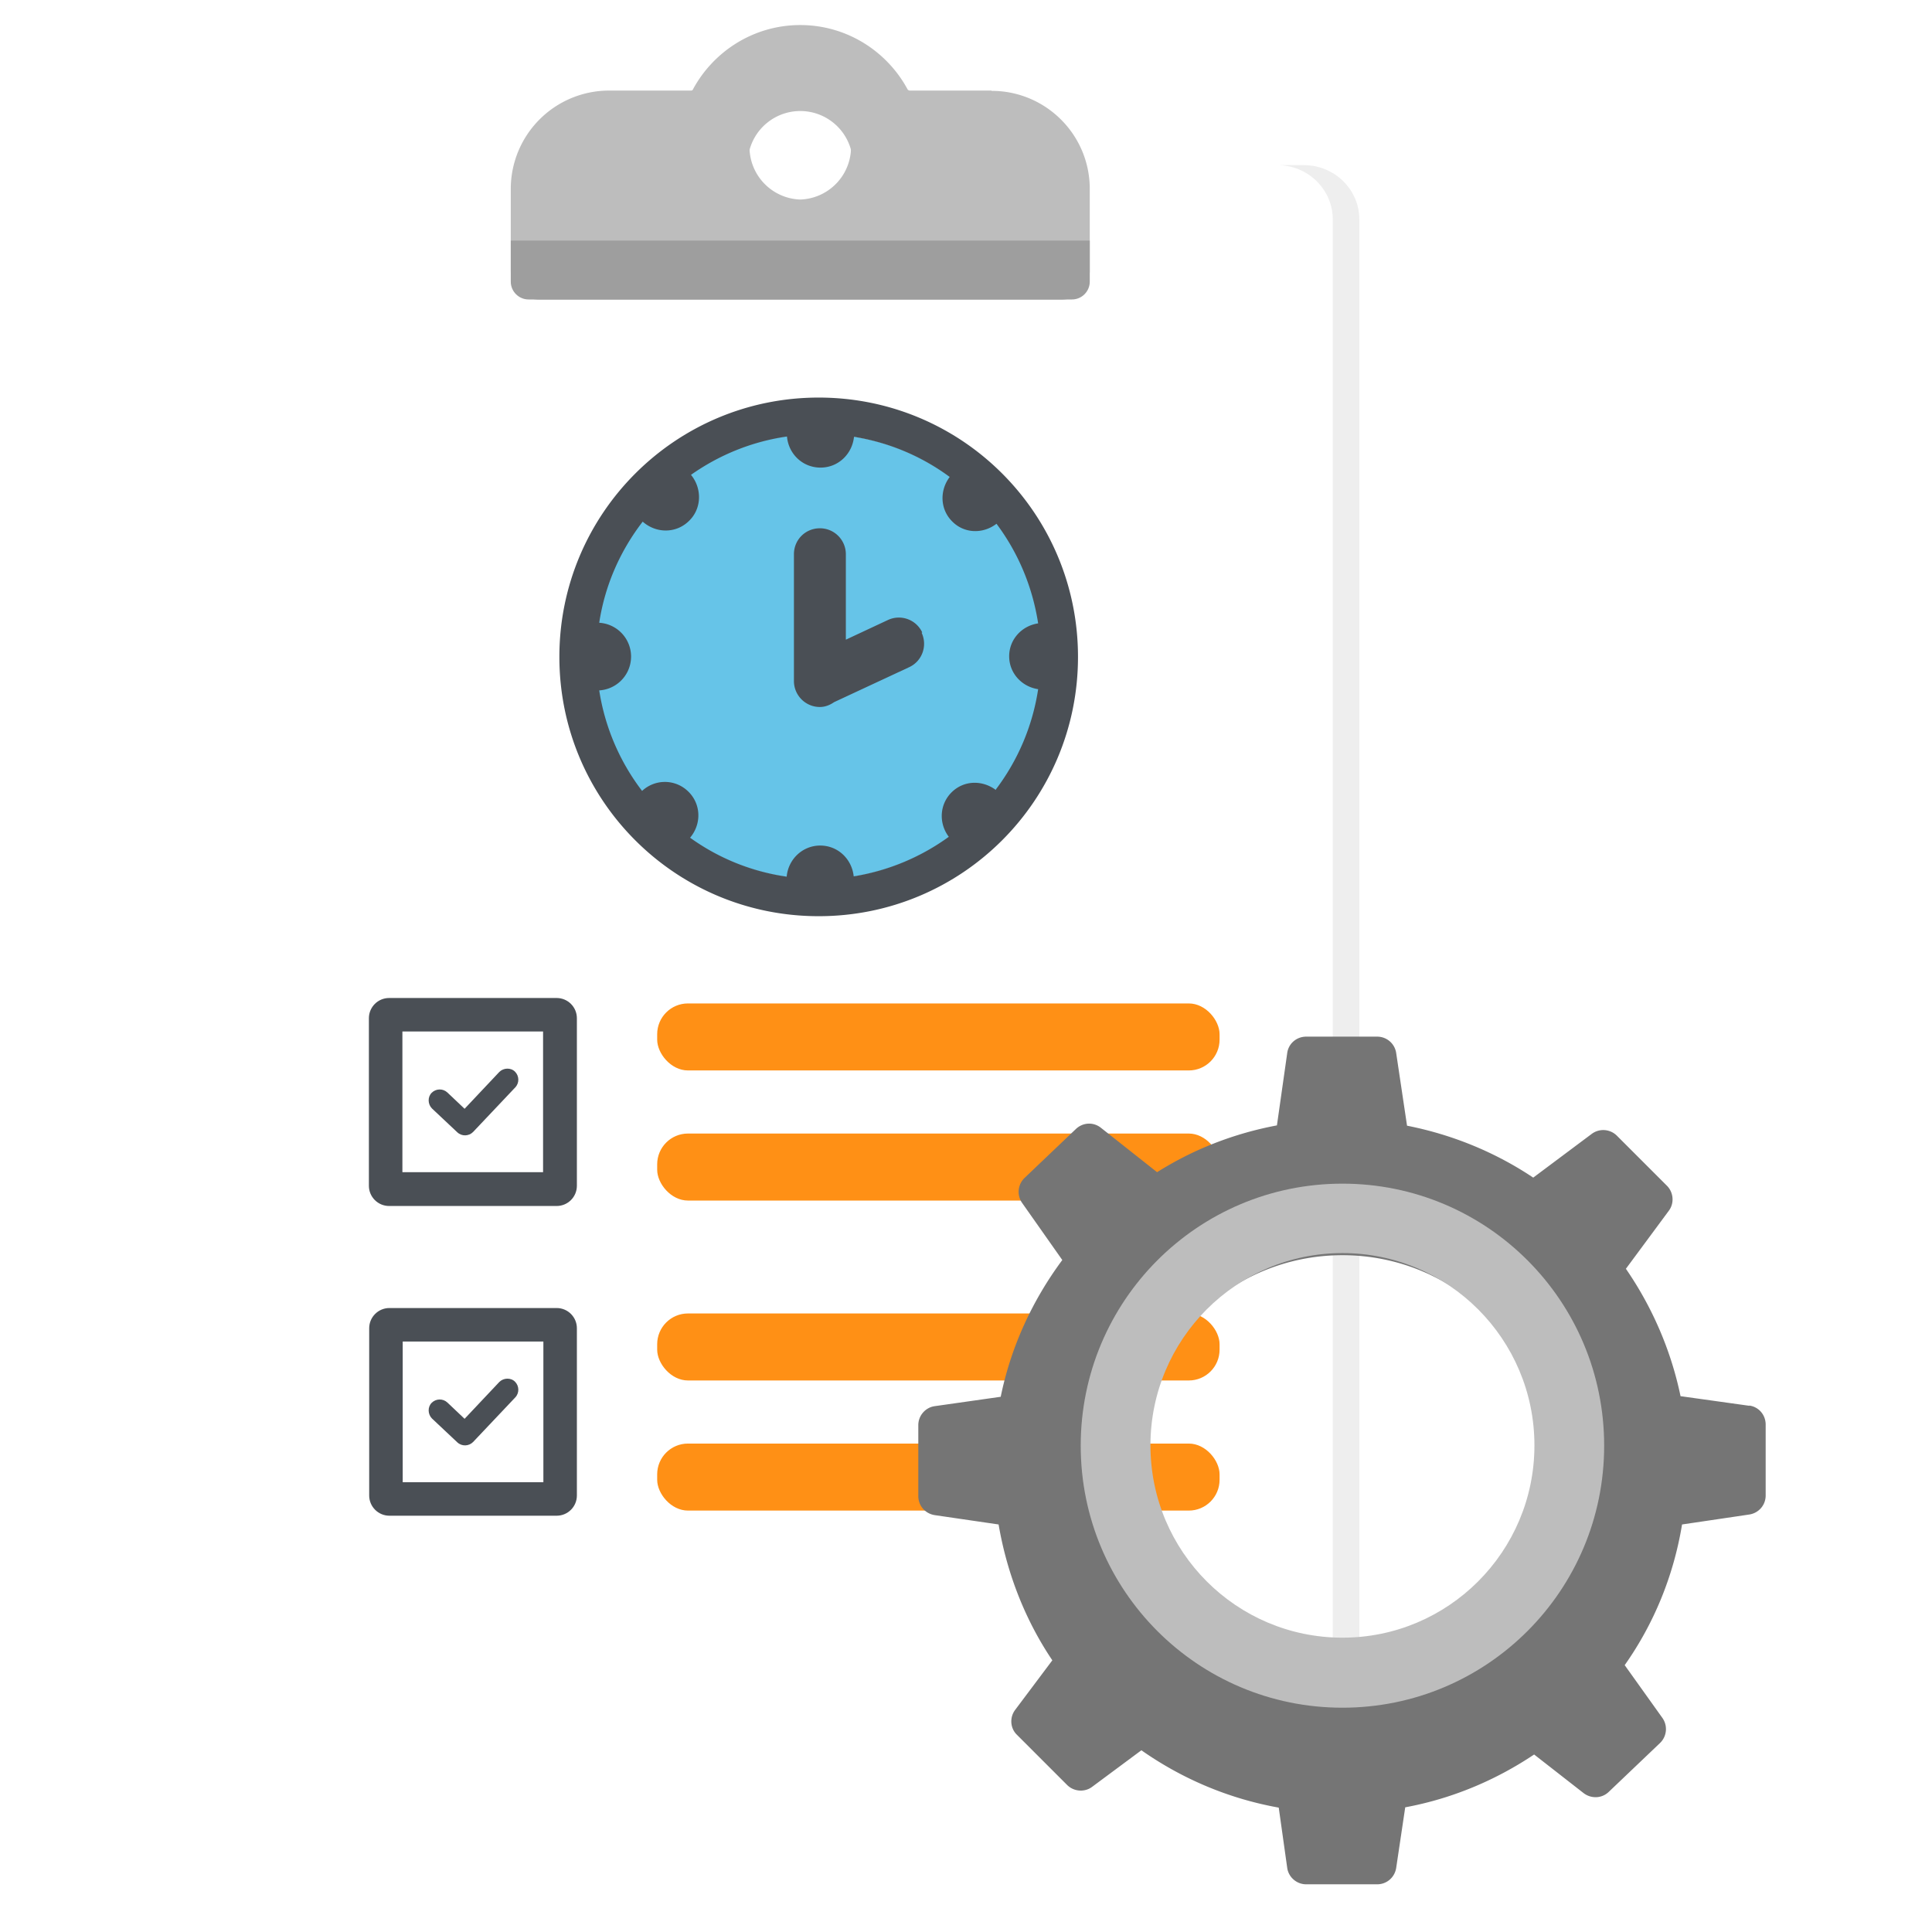
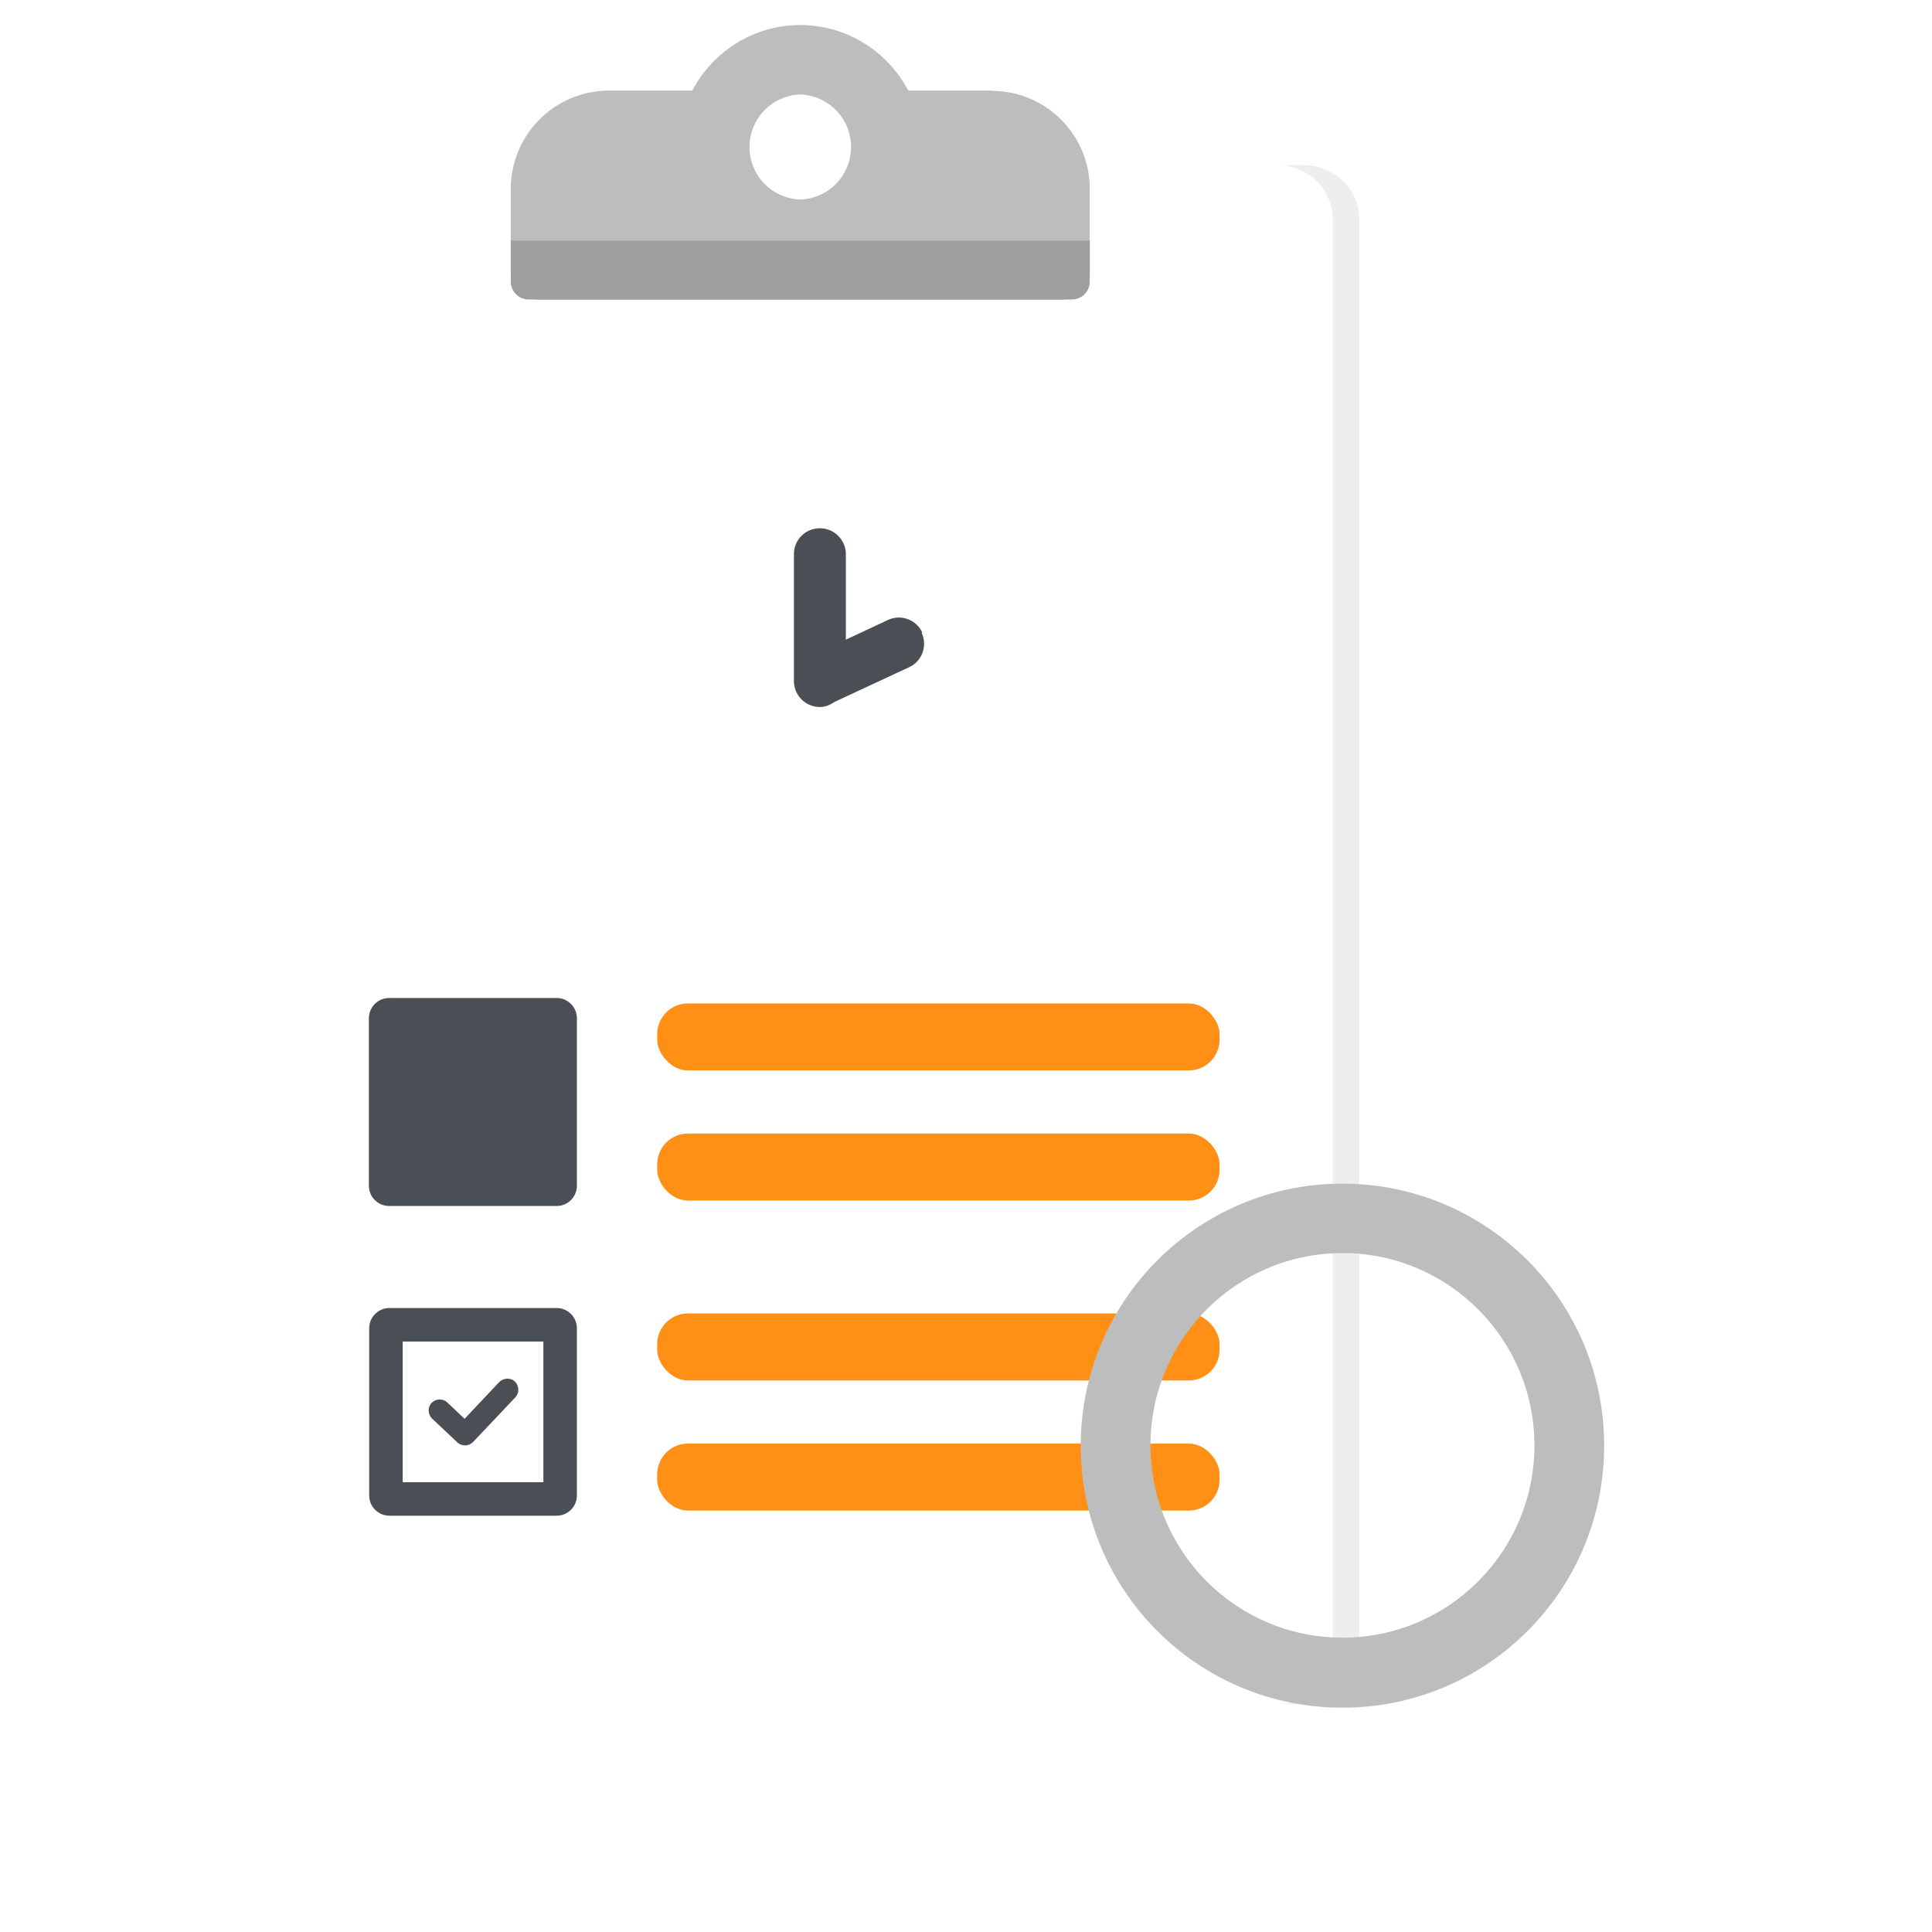
<svg xmlns="http://www.w3.org/2000/svg" class="illustration" aria-labelledby="timelog-settings" viewBox="0 0 64 64">
  <title id="timelog-settings">Timelog Settings</title>
  <defs>
    <filter id="drop-shadow-1" filterUnits="userSpaceOnUse">
      <feOffset dy="1" />
      <feGaussianBlur result="blur" stdDeviation="1.5" />
      <feFlood flood-color="#000" flood-opacity=".4" />
      <feComposite in2="blur" operator="in" />
      <feComposite in="SourceGraphic" />
    </filter>
    <filter id="drop-shadow-2" filterUnits="userSpaceOnUse">
      <feOffset dy=".5" />
      <feGaussianBlur result="blur-2" stdDeviation="1" />
      <feFlood flood-color="#000" flood-opacity=".45" />
      <feComposite in2="blur-2" operator="in" />
      <feComposite in="SourceGraphic" />
    </filter>
    <filter id="drop-shadow-3" filterUnits="userSpaceOnUse">
      <feOffset dy=".5" />
      <feGaussianBlur result="blur-3" stdDeviation="1" />
      <feFlood flood-color="#000" flood-opacity=".45" />
      <feComposite in2="blur-3" operator="in" />
      <feComposite in="SourceGraphic" />
    </filter>
    <clipPath id="clippath">
      <path id="overlay" d="M0 0h64v64H0z" style="fill:none" />
    </clipPath>
    <style>.cls-1{fill:#fff}.cls-4{fill:#bdbdbd}.cls-8{fill:#4a4f55}.cls-11{fill:#ff9015}</style>
  </defs>
  <g id="Business">
    <g id="timelog_settings" data-name="timelog settings">
      <g id="assets" style="clip-path:url(#clippath);fill:none">
        <g id="clipboard">
          <g id="paper">
            <path id="page" d="M45.05 7.27c0-.99-.82-1.8-1.84-1.8H9.81c-1.02 0-1.84.81-1.84 1.8l.06 47.43c0 .98.8 1.78 1.78 1.78l33.46.03c.98 0 1.78-.8 1.78-1.78V7.27Z" style="filter:url(#drop-shadow-1);fill:#fff" />
            <path id="border" d="M43.19 5.47h-.88c1.02 0 1.84.81 1.84 1.8v47.54c0 .91-.91 1.64-1.84 1.64h.88c.93 0 1.84-.73 1.84-1.64V7.27c0-.99-.82-1.8-1.84-1.8Z" style="fill:#eee" />
          </g>
-           <path id="shadow" d="M24.85 5.37c-.05-.16-.08-.33-.08-.51a1.741 1.741 0 0 1 3.48 0c0 .18-.03.35-.08.51h7.8A3.243 3.243 0 0 0 32.85 3h-2.71s-.04-.01-.06-.03C29.4 1.7 28.06.83 26.52.83s-2.88.87-3.56 2.14c-.01.02-.03.03-.06.03h-2.71c-1.49 0-2.73 1.01-3.12 2.37h7.8Z" style="fill:#bdbdbd;filter:url(#drop-shadow-2)" />
          <g id="clip">
            <path d="M32.84 3h-2.71s-.04-.01-.06-.03C29.39 1.7 28.05.83 26.51.83s-2.88.87-3.56 2.14c-.01.02-.03.03-.06.03h-2.71a3.26 3.26 0 0 0-3.26 3.26v2.71c0 .53.43.96.96.96h17.26c.53 0 .96-.43.96-.96V6.26c0-1.8-1.46-3.25-3.25-3.25Zm-6.33 3.61a1.741 1.741 0 0 1 0-3.48 1.741 1.741 0 0 1 0 3.48Z" class="cls-4" />
            <path d="M16.92 7.97H36.1v1.36c0 .32-.26.59-.59.59h-18c-.32 0-.59-.26-.59-.59V7.97Z" style="fill:#9e9e9e" />
          </g>
        </g>
        <g id="content">
          <g id="data">
            <rect width="18.63" height="2.22" x="21.77" y="47.82" class="cls-11" rx="1.02" ry="1.02" />
            <rect width="18.63" height="2.22" x="21.77" y="43.51" class="cls-11" rx="1.02" ry="1.02" />
            <path d="M13.21 44.29h4.96v4.96h-4.96z" class="cls-1" />
            <path d="M16.54 45.78 15.39 47l-.57-.54c-.15-.14-.38-.13-.52.01s-.13.38.01.52l.84.79c.15.14.38.13.52-.01l1.4-1.48c.14-.15.13-.38-.01-.52s-.38-.13-.52.01Z" class="cls-8" />
            <path d="M18.44 43.33H12.9c-.37 0-.67.3-.67.67v5.54c0 .37.3.67.67.67h5.54c.37 0 .67-.3.67-.67V44c0-.37-.3-.67-.67-.67ZM18 49.1h-4.66v-4.66H18v4.66Z" class="cls-8" />
            <rect width="18.63" height="2.22" x="21.77" y="37.55" class="cls-11" rx="1.02" ry="1.02" />
            <rect width="18.63" height="2.22" x="21.77" y="33.24" class="cls-11" rx="1.02" ry="1.02" />
-             <path d="M13.34 34.15h4.7v4.7h-4.7z" class="cls-1" />
-             <path d="M18.44 33.06h-5.55c-.37 0-.67.3-.67.67v5.55c0 .37.3.67.67.67h5.55c.37 0 .67-.3.67-.67v-5.55c0-.37-.3-.67-.67-.67Zm-.45 5.77h-4.66v-4.66h4.66v4.66Z" class="cls-8" />
+             <path d="M18.44 33.06h-5.55c-.37 0-.67.3-.67.67v5.55c0 .37.3.67.67.67h5.55c.37 0 .67-.3.67-.67v-5.55c0-.37-.3-.67-.67-.67Zm-.45 5.77h-4.66h4.66v4.66Z" class="cls-8" />
            <path d="m16.54 35.51-1.15 1.22-.57-.54c-.15-.14-.38-.13-.52.01s-.13.38.01.52l.84.79c.15.14.38.13.52-.01l1.4-1.48c.14-.15.13-.38-.01-.52s-.38-.13-.52.01Z" class="cls-8" />
          </g>
          <g id="clock">
-             <circle cx="27.12" cy="21.75" r="7.38" style="fill:#66c4e8" />
-             <path d="M27.12 13.17c-4.74 0-8.59 3.84-8.59 8.59s3.84 8.59 8.59 8.59 8.59-3.84 8.59-8.59-3.84-8.59-8.59-8.59Zm5.87 13c-.44-.33-1.05-.33-1.46.07-.41.4-.44 1.03-.1 1.48-.91.66-1.98 1.12-3.15 1.31-.06-.57-.52-1.02-1.11-1.02s-1.06.46-1.11 1.03a7.225 7.225 0 0 1-3.2-1.29c.38-.45.37-1.11-.06-1.53-.43-.42-1.1-.42-1.53-.02a7.33 7.33 0 0 1-1.42-3.33 1.122 1.122 0 0 0 0-2.24c.19-1.25.7-2.39 1.44-3.35.44.39 1.1.4 1.53-.02.43-.41.44-1.08.07-1.53.92-.65 2-1.1 3.18-1.27.05.58.52 1.03 1.11 1.03s1.05-.45 1.11-1.02c1.17.19 2.25.65 3.17 1.33-.34.45-.32 1.08.09 1.48.4.4 1.02.41 1.46.07.71.95 1.19 2.07 1.38 3.3-.54.08-.96.53-.96 1.09s.42 1.01.96 1.09a7.312 7.312 0 0 1-1.4 3.32Z" class="cls-8" />
            <path d="M30.55 20.95a.855.855 0 0 0-1.14-.41l-1.39.65v-2.83c0-.47-.38-.86-.86-.86s-.86.38-.86.86v4.2c0 .47.38.86.86.86.18 0 .34-.07.47-.16l2.49-1.16c.43-.2.61-.71.41-1.14Z" class="cls-8" />
          </g>
        </g>
        <g id="cog">
-           <path d="m57.96 46.07-2.29-.32c-.32-1.54-.95-2.97-1.81-4.22l1.42-1.92c.19-.25.16-.61-.06-.83l-1.66-1.66a.639.639 0 0 0-.83-.06l-1.94 1.45c-1.24-.83-2.66-1.42-4.18-1.72l-.36-2.41a.635.635 0 0 0-.63-.54h-2.35c-.32 0-.59.23-.63.55l-.34 2.39c-1.44.27-2.78.8-3.97 1.55l-1.86-1.47c-.25-.2-.6-.18-.83.04l-1.7 1.62a.64.64 0 0 0-.08.83l1.33 1.89c-.98 1.32-1.7 2.86-2.04 4.53l-2.18.31c-.31.04-.55.31-.55.63v2.35c0 .32.23.58.54.63l2.12.31c.28 1.64.89 3.18 1.78 4.5l-1.23 1.64c-.19.25-.17.61.06.83l1.66 1.66c.22.22.58.25.83.06l1.63-1.21c1.34.94 2.88 1.6 4.55 1.9l.28 1.99c.04.31.31.55.63.55h2.35c.32 0 .58-.23.63-.54l.3-2.01c1.56-.29 3-.9 4.27-1.75l1.64 1.28c.25.19.6.18.83-.04l1.7-1.62a.64.64 0 0 0 .08-.83l-1.25-1.75c.96-1.36 1.62-2.95 1.9-4.66l2.23-.33c.31-.05.54-.31.54-.63v-2.35c0-.32-.23-.59-.55-.63Zm-13.49 8.61c-3.75 0-6.8-3.04-6.8-6.8s3.04-6.8 6.8-6.8 6.8 3.04 6.8 6.8-3.04 6.8-6.8 6.8Z" style="fill:#757575;filter:url(#drop-shadow-3)" />
          <path d="M44.47 39.21c-4.79 0-8.67 3.88-8.67 8.68s3.88 8.68 8.67 8.68 8.67-3.88 8.67-8.68-3.88-8.68-8.67-8.68Zm0 15.04c-3.51 0-6.36-2.85-6.36-6.37s2.85-6.37 6.36-6.37 6.36 2.85 6.36 6.37-2.85 6.37-6.36 6.37Z" class="cls-4" />
        </g>
      </g>
    </g>
  </g>
</svg>